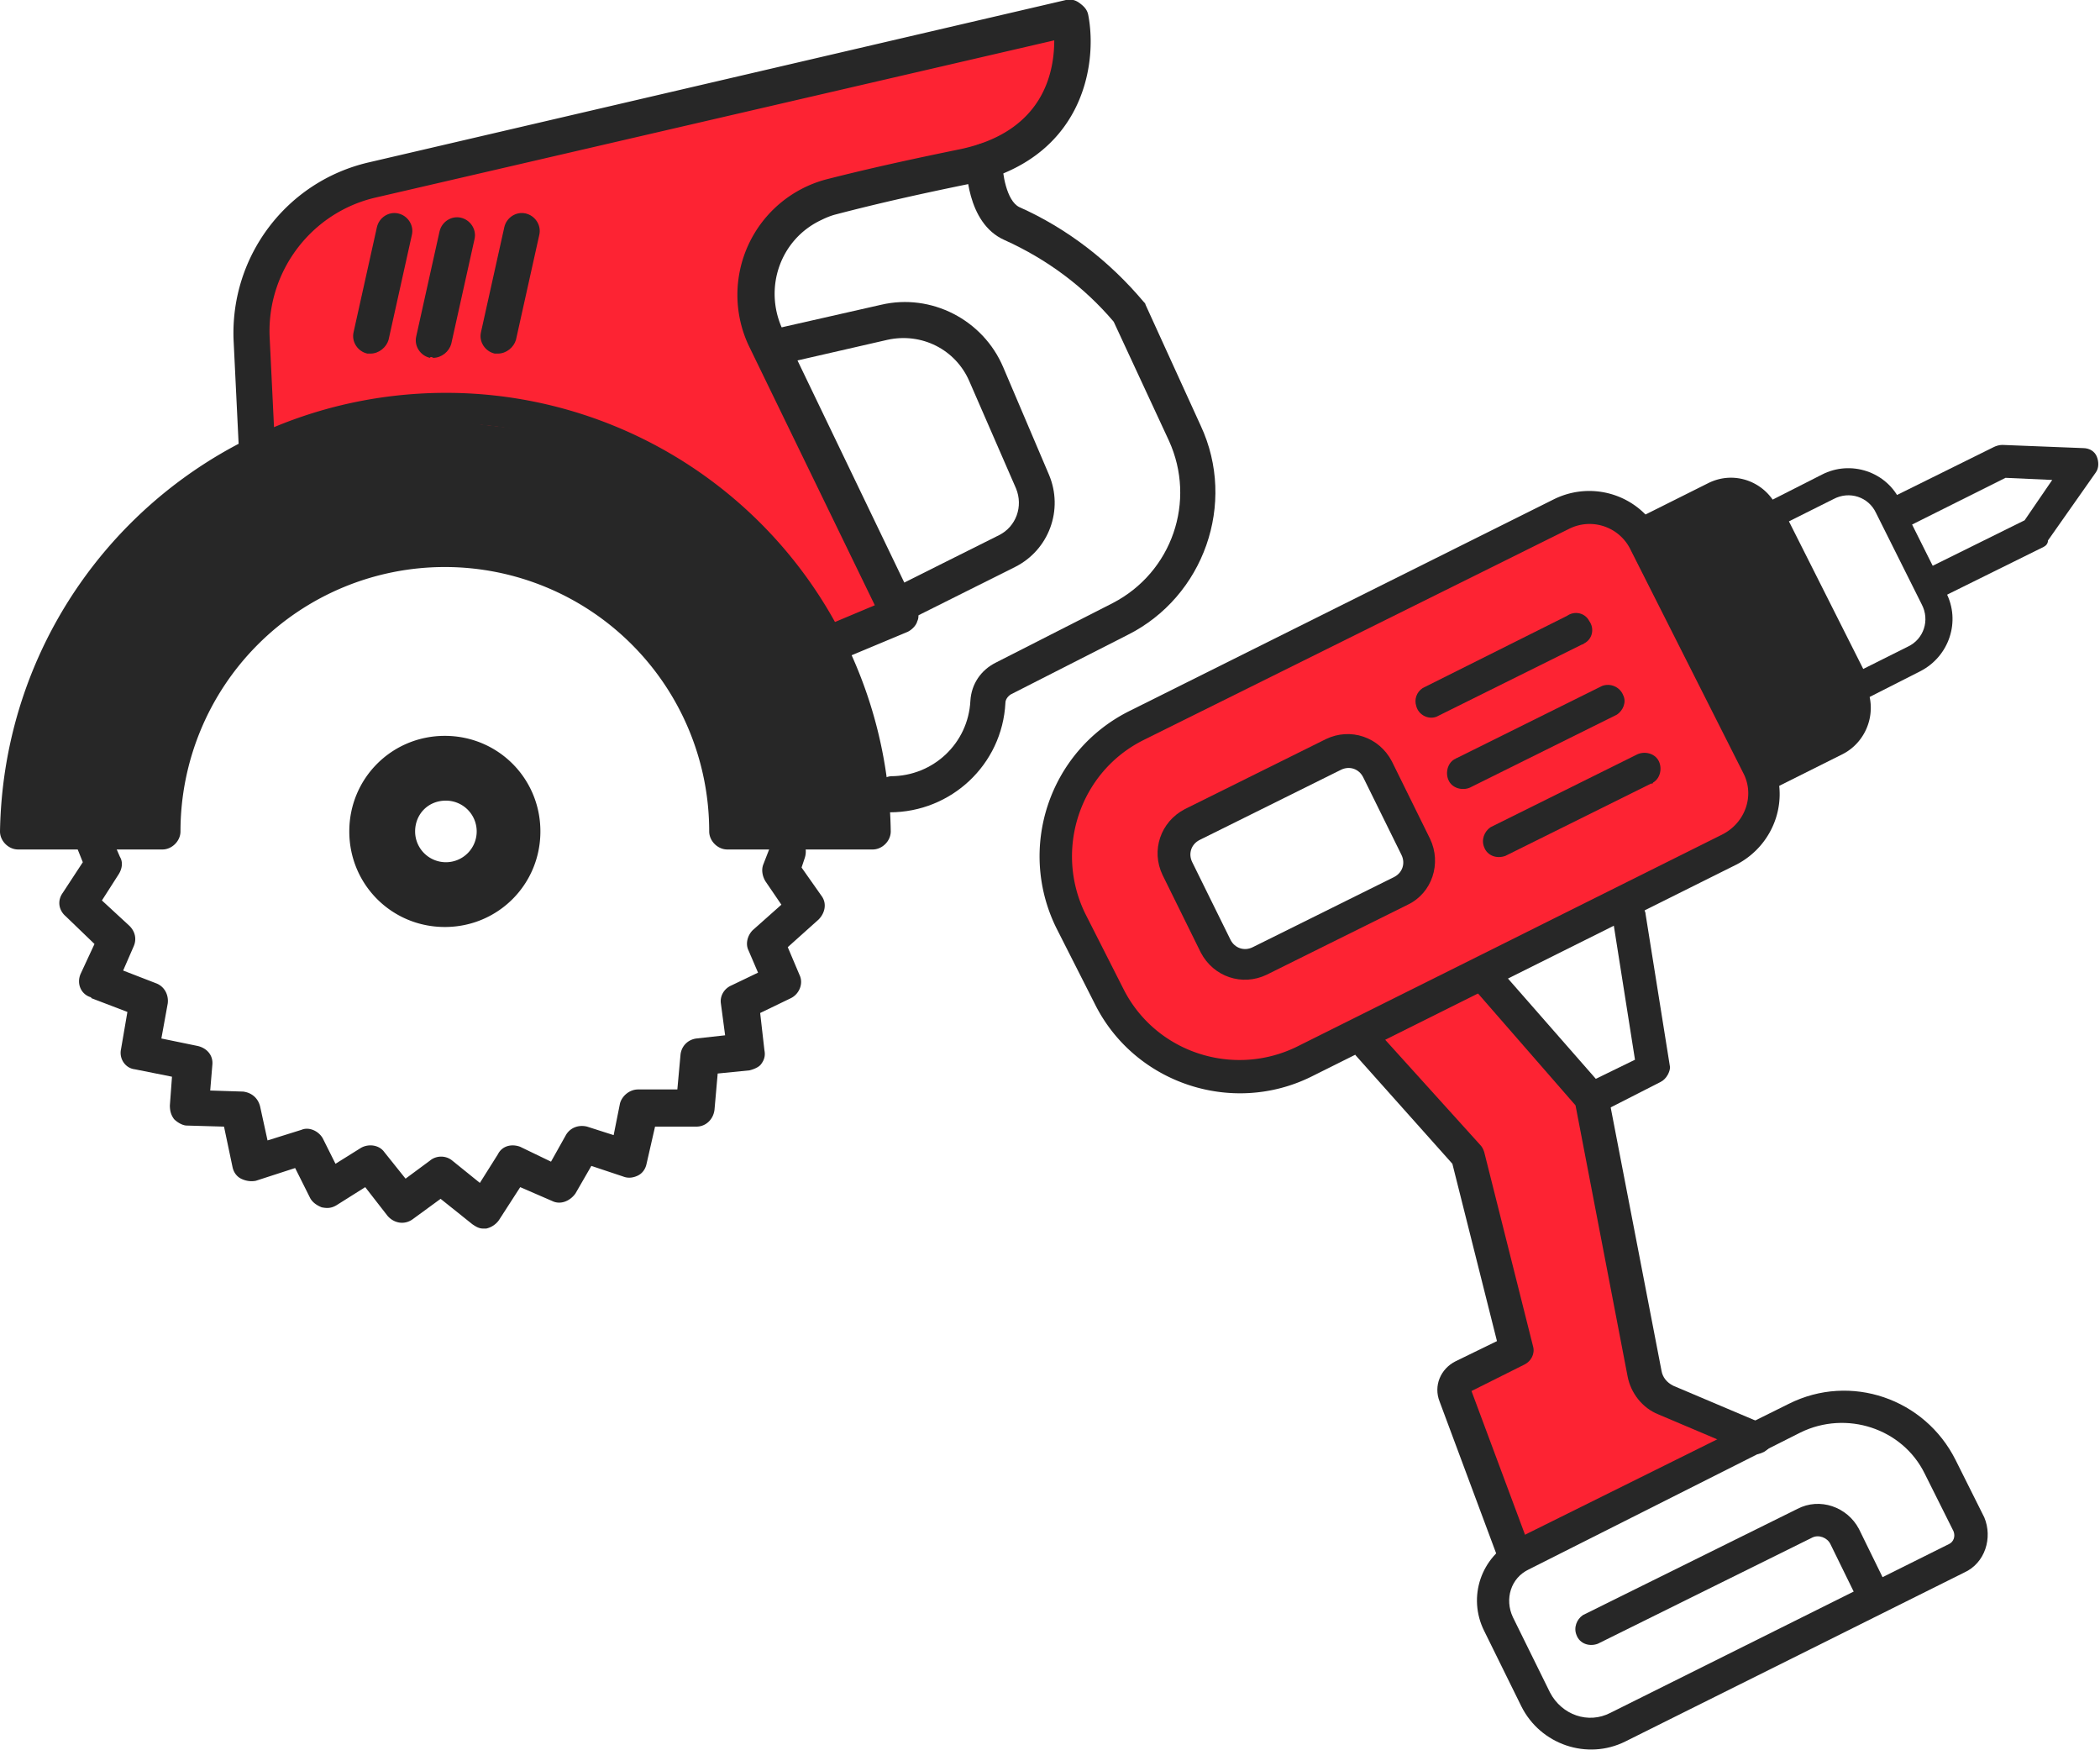
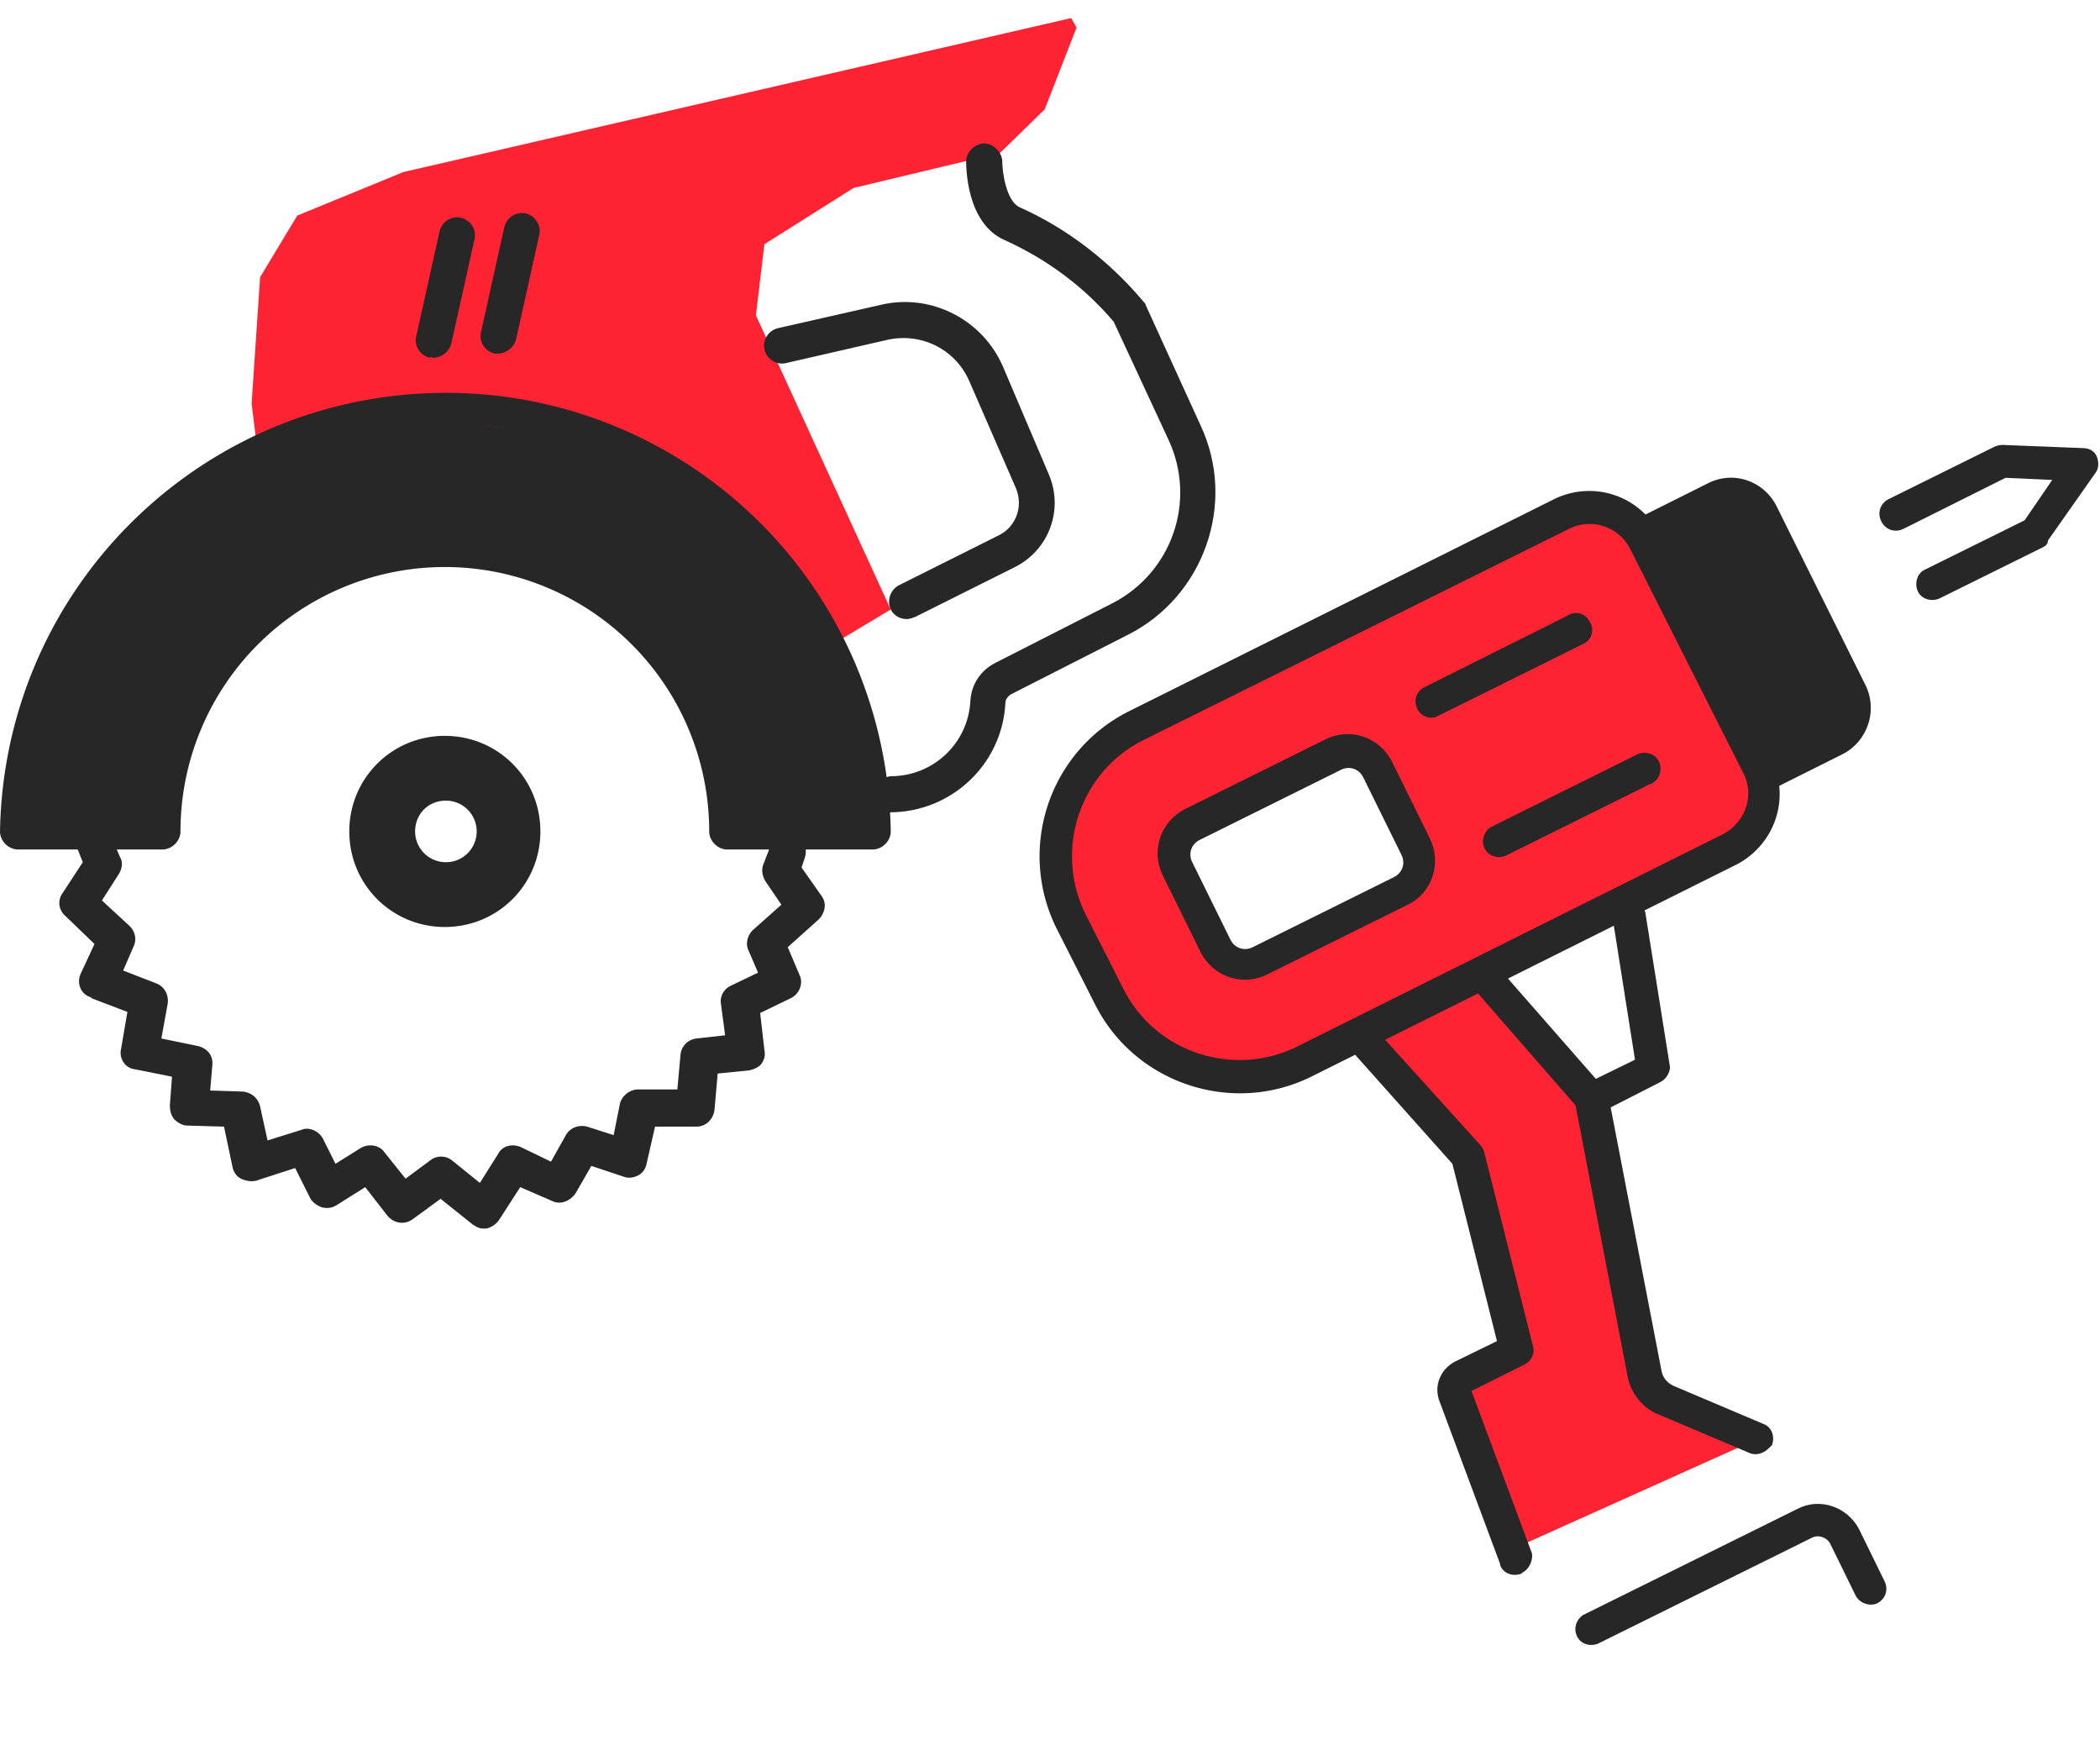
<svg xmlns="http://www.w3.org/2000/svg" version="1.1" id="Слой_1" x="0px" y="0px" viewBox="0 0 197.8 164.8" style="enable-background:new 0 0 197.8 164.8;" xml:space="preserve">
  <style type="text/css">.st0{fill:#FD2333;}
	.st1{fill:#272727;}</style>
  <title>INSTRUM MOB</title>
  <g>
    <g id="инструмент">
      <polygon class="st0" points="77.9,61 83.9,57.4 71.2,29.7 72,23 80.4,17.7 94.2,14.4 98.4,10.3 101.4,2.6 100.9,1.7 38,16.2     28,20.3 24.5,26.1 23.7,38 24.2,42.1 59,48.5   " />
      <polygon class="st1" points="155.7,50.2 161.6,46.6 165.1,47.9 174.3,66.4 173.2,69.9 166.9,72.3   " />
      <path class="st0" d="m149.2 103.7-9.6-11.4 20.8-11.1 4.8-3.8.6-3.2-12-25.3-4.8-.9-29.2 13-18.4 11.3-2.1 7.7 4 12.3 7.8 8.5 9.8-.4 6.7-3.3 10.1 11.6 4.8 17.3-5.2 4.2 4.7 15.9 23.8-10.7-10.2-4.5-6.4-27.2zm-27.1-15-6.2 1.9-5.6-10.6.7-2.6 9.6-4.5 8.5-1.9 3 7.4.6 4.1-10.6 6.2z" />
      <path class="st1" d="m163.6 81.4-40.1 20c-7.5 3.7-16.7.6-20.4-6.9l-3.6-7.1c-3.7-7.5-.7-16.6 6.8-20.4l40.1-20c3.7-1.8 8.1-.3 9.9 3.3l10.5 21.1c1.9 3.7.4 8.1-3.2 10zm-55.9-11.7c-6 3-8.4 10.3-5.5 16.3l3.6 7.1c3 6 10.3 8.4 16.3 5.5l40.1-20c2.2-1.1 3.1-3.7 2-5.8l-10.6-21a4.29 4.29 0 0 0-5.8-2l-40.1 19.9z" />
      <path class="st1" d="m173.6 71-7.6 3.8-12.7-25.5 7.6-3.8c2.4-1.2 5.2-.2 6.4 2.1l8.4 16.9c1.2 2.4.2 5.3-2.1 6.5zm-6.3-.3 4.9-2.4c.9-.4 1.2-1.5.8-2.3l-8.5-17a1.7 1.7 0 0 0-2.3-.8l-4.9 2.4 10 20.1z" />
-       <path class="st1" d="m180.9 63.2-6.5 3.3-9.3-18.5 6.5-3.3c2.7-1.4 6.1-.3 7.4 2.5l4.3 8.6c1.4 2.7.3 6-2.4 7.4zm-5.4-.2 4.2-2.1c1.5-.7 2.1-2.5 1.3-4l-4.3-8.6c-.7-1.5-2.5-2.1-4-1.3l-4.2 2.1 7 13.9z" />
      <path class="st1" d="m149 60.7-13.7 6.8c-.8.3-1.7-.2-1.9-1-.2-.6 0-1.3.6-1.7l13.6-6.8c.7-.5 1.7-.3 2.1.5.5.7.3 1.7-.5 2.1 0 0-.1.1-.2.1z" />
-       <path class="st1" d="m152.3 67.3-13.7 6.8c-.7.4-1.7.2-2.1-.5-.4-.7-.2-1.7.5-2.1.1 0 .1-.1.2-.1l13.7-6.8c.8-.3 1.7.1 2 .9.3.6 0 1.4-.6 1.8z" />
      <path class="st1" d="m155.5 73.8-13.7 6.8c-.8.3-1.7 0-2-.8-.3-.7 0-1.5.6-1.9l13.7-6.8c.7-.4 1.7-.2 2.1.5.4.7.2 1.7-.5 2.1 0 .1-.1.1-.2.1z" />
      <path class="st1" d="m132.6 85.2-13.3 6.6c-2.3 1.1-5 .2-6.2-2.1l-3.6-7.3c-1.1-2.3-.2-5 2.1-6.2l13.3-6.6c2.3-1.1 5-.2 6.2 2.1l3.6 7.3c1.1 2.3.2 5.1-2.1 6.2zM113 79.1c-.8.4-1.1 1.3-.7 2.1l3.6 7.3c.4.8 1.3 1.1 2.1.7l13.3-6.6c.8-.4 1.1-1.3.7-2.1l-3.6-7.3c-.4-.8-1.3-1.1-2.1-.7L113 79.1z" />
      <path class="st1" d="m192.5 51.5-9.7 4.8c-.7.4-1.7.2-2.1-.5-.4-.7-.2-1.7.5-2.1.1 0 .1-.1.2-.1l9.3-4.6 2.6-3.8-4.4-.2-9.6 4.8c-.8.4-1.7.1-2.1-.7-.4-.8-.1-1.7.7-2.1l9.9-4.9c.2-.1.5-.2.8-.2l7.6.3c.6 0 1.1.3 1.3.8.2.5.2 1.1-.1 1.5l-4.5 6.4c0 .3-.2.5-.4.6z" />
      <path class="st1" d="M166 136.8c-.4.2-.9.2-1.3 0l-8.5-3.6c-1.5-.6-2.6-2-2.9-3.6l-4.9-25.5-9.5-10.9c-.5-.7-.3-1.6.3-2.1.6-.4 1.4-.4 2 .1l9.9 11.3c.2.2.3.4.4.7l5 25.9c.1.6.5 1.1 1.1 1.4l8.5 3.6c.8.3 1.1 1.2.8 2-.3.3-.6.6-.9.7z" />
      <path class="st1" d="m156.4 101.9-5.1 2.6c-.7.4-1.7.2-2.1-.5-.4-.7-.2-1.7.5-2.1.1 0 .1-.1.2-.1l4.1-2-2.1-13.3c-.2-.8.2-1.7 1.1-1.9.8-.2 1.7.2 1.9 1.1 0 .1.1.2.1.4l2.3 14.4c0 .4-.3 1.1-.9 1.4z" />
      <path class="st1" d="m143.4 148.1-.1.1c-.8.3-1.7 0-2-.8v-.1l-5.7-15.3c-.6-1.5.1-3.1 1.5-3.8l3.9-1.9-4.2-16.7-9.1-10.2c-.5-.7-.3-1.7.4-2.1.6-.4 1.3-.3 1.9.1l9.4 10.4c.2.2.3.4.4.7l4.6 18.3c.2.7-.2 1.4-.8 1.7l-5 2.5 5.7 15.3c.1.7-.3 1.5-.9 1.8z" />
-       <path class="st1" d="M185 148.1 153.1 164c-3.6 1.8-8 .3-9.8-3.3l-3.5-7.1c-1.6-3.2-.3-7 2.9-8.6l25.8-12.8c5.8-2.9 12.8-.5 15.7 5.3l2.7 5.4c.8 1.9.1 4.3-1.9 5.2zm-41-.3c-1.7.8-2.3 2.8-1.5 4.5l3.5 7.1c1.1 2.1 3.6 3 5.7 1.9l31.9-15.9c.4-.2.6-.7.4-1.2l-2.7-5.4c-2.1-4.3-7.4-6-11.7-3.9L144 147.8z" />
      <path class="st1" d="M176.8 151c-.7.3-1.6 0-2-.7l-2.4-4.9c-.3-.6-1.1-.9-1.7-.6l-20.2 10c-.8.3-1.7 0-2-.8-.3-.7 0-1.5.6-1.9l20.2-10c2.1-1.1 4.7-.2 5.8 1.9l2.4 4.9c.4.8.1 1.7-.7 2.1z" />
      <path class="st1" d="M32.9 78.3c0-5 4-9 9-9s9 4 9 9-4 9-9 9-9-4-9-9zm6.2 0a2.9 2.9 0 1 0 2.9-2.9c-1.7 0-2.9 1.3-2.9 2.9z" />
      <path class="st1" d="M0 78.3C.4 55.1 19.4 36.7 42.6 37a41.9 41.9 0 0 1 41.3 41.3c0 .9-.8 1.7-1.7 1.7H68.5c-.9 0-1.7-.8-1.7-1.7a24.9 24.9 0 0 0-49.8 0c0 .9-.8 1.7-1.7 1.7H1.7C.8 80 0 79.2 0 78.3zM41.9 50c15 0 27.3 11.7 28.3 26.6h10.2a38.49 38.49 0 0 0-76.9 0h10.2C14.6 61.7 27 50 41.9 50z" />
      <path class="st1" d="M45.5 115.7h.3a2 2 0 0 0 1.2-.8l2-3.1 3 1.3c.8.4 1.7 0 2.2-.7l1.5-2.6 3 1c.5.2 1 .1 1.4-.1.4-.2.7-.6.8-1.1l.8-3.5h3.9c.9 0 1.6-.7 1.7-1.6l.3-3.4 3-.3c.4-.1.9-.3 1.1-.6.3-.4.4-.8.3-1.3l-.4-3.5 2.9-1.4c.8-.4 1.2-1.4.8-2.2l-1.1-2.6 2.9-2.6c.6-.6.8-1.5.3-2.2l-1.9-2.7.3-.9c.3-.9-.1-1.9-1-2.2s-1.9.1-2.2 1l-.7 1.8c-.2.5-.1 1.1.2 1.6l1.5 2.2-2.7 2.4c-.5.5-.7 1.3-.4 1.9l.9 2.1-2.5 1.2c-.7.3-1.1 1-1 1.7l.4 3-2.7.3c-.8.1-1.4.7-1.5 1.5l-.3 3.3h-3.7c-.8 0-1.5.6-1.7 1.3l-.6 3-2.5-.8c-.8-.2-1.6.1-2 .8l-1.4 2.5L49 108c-.8-.3-1.7-.1-2.1.7l-1.7 2.7-2.6-2.1c-.6-.5-1.5-.5-2.1 0l-2.3 1.7-2-2.5c-.5-.7-1.5-.8-2.2-.4l-2.4 1.5-1.2-2.4c-.4-.7-1.3-1.1-2-.8l-3.2 1-.7-3.2c-.2-.8-.8-1.3-1.6-1.4l-3.1-.1.2-2.4c.1-.9-.5-1.6-1.4-1.8l-3.4-.7.6-3.3c.1-.8-.3-1.6-1.1-1.9l-3.1-1.2 1-2.3c.3-.7.1-1.4-.4-1.9l-2.6-2.4 1.6-2.5c.3-.5.4-1.1.1-1.6l-1-2.3c-.4-.9-1.4-1.3-2.2-.9s-1.3 1.4-.9 2.2l.6 1.5-1.9 2.9c-.5.7-.4 1.6.3 2.2l2.7 2.6-1.3 2.8c-.4.9 0 1.9.9 2.2 0 0 .1 0 .1.1l3.4 1.3-.6 3.5c-.2.9.4 1.8 1.3 1.9l3.5.7-.2 2.7c0 .5.1.9.4 1.3.3.3.8.6 1.2.6l3.5.1.8 3.8c.1.5.4.9.8 1.1.4.2.9.3 1.4.2l3.7-1.2 1.4 2.8c.2.4.6.7 1.1.9.5.1.9.1 1.4-.2l2.7-1.7 2.1 2.7c.6.7 1.6.9 2.4.3l2.6-1.9 3 2.4c.3.2.6.4 1 .4z" />
-       <path class="st1" d="M78.1 62.4c.2 0 .5 0 .7-.1l6.7-2.8c.4-.2.8-.6.9-1 .2-.4.1-.9-.1-1.3L73.7 31c-1.8-3.9-.2-8.5 3.7-10.3.4-.2.9-.4 1.3-.5 4.2-1.1 8.3-2 12.2-2.8 11.2-2.2 12.5-11.4 11.6-16-.1-.5-.4-.8-.8-1.1-.4-.3-.8-.4-1.3-.3L34.7 15.3C27 17.1 21.7 24.1 22 32l.5 10.3c0 .9.8 1.7 1.8 1.6.9 0 1.7-.8 1.6-1.8l-.5-10.3c-.3-6.2 3.9-11.8 10-13.2L99.3 3.8c0 3-1 8.7-9.1 10.3-3.9.8-8.1 1.7-12.4 2.8a11.25 11.25 0 0 0-7.3 15.6L82.4 57l-5 2.1c-.9.4-1.3 1.4-.9 2.2.3.7.9 1.1 1.6 1.1z" />
      <path class="st1" d="M83.8 76.5c5.8 0 10.6-4.5 10.9-10.3 0-.3.2-.6.5-.8l11-5.6c7.2-3.6 10.3-12.4 6.9-19.7l-5.2-11.4c0-.1-.1-.2-.2-.3-3.2-3.8-7.2-6.9-11.7-8.9-1.2-.6-1.6-3.2-1.6-4.4-.1-.9-.9-1.6-1.8-1.6-.8.1-1.5.7-1.6 1.6 0 .6 0 5.9 3.6 7.5 4 1.8 7.5 4.4 10.3 7.7l5.2 11.2c2.6 5.7.3 12.4-5.3 15.3l-11 5.6c-1.4.7-2.3 2-2.4 3.6-.2 4-3.5 7.1-7.5 7.1-.9.1-1.6.9-1.6 1.8s.7 1.5 1.5 1.6z" />
      <path class="st1" d="M85.4 58.3c.3 0 .5-.1.8-.2l9.4-4.7c3.2-1.6 4.6-5.4 3.2-8.7l-4.3-10.1c-1.9-4.5-6.8-7-11.5-5.9l-9.7 2.2c-.9.2-1.5 1.1-1.3 2s1.1 1.5 2 1.3l9.6-2.2c3.2-.7 6.4.9 7.7 3.9L95.7 46c.7 1.7 0 3.6-1.6 4.4l-9.4 4.7c-.8.4-1.2 1.4-.8 2.3.3.6.9.9 1.5.9z" />
      <path class="st1" d="M46.9 33.3c.8 0 1.5-.6 1.7-1.3l2.2-9.9c.2-.9-.4-1.8-1.3-2-.9-.2-1.8.4-2 1.3l-2.2 9.9c-.2.9.4 1.8 1.3 2h.3z" />
      <path class="st1" d="M40.8 33.7c.8 0 1.5-.6 1.7-1.3l2.2-9.9c.2-.9-.4-1.8-1.3-2-.9-.2-1.8.4-2 1.3l-2.2 9.9c-.2.9.4 1.8 1.3 2 0-.1.2-.1.3 0z" />
-       <path class="st1" d="M34.9 33.3c.8 0 1.5-.6 1.7-1.3l2.2-9.9c.2-.9-.4-1.8-1.3-2-.9-.2-1.8.4-2 1.3l-2.2 9.9c-.2.9.4 1.8 1.3 2h.3z" />
      <polygon class="st1" points="1.5,78.3 5.6,60.5 17.8,45 36,38.9 55.9,41.2 70.4,50 79.7,63.7 82.8,76.6 78.9,77.4 69.1,78.3     66.6,69.3 60.5,58.6 46.5,52.3 33.2,52.8 24.2,58.2 17.7,66.4 14.7,78.9   " />
    </g>
  </g>
</svg>